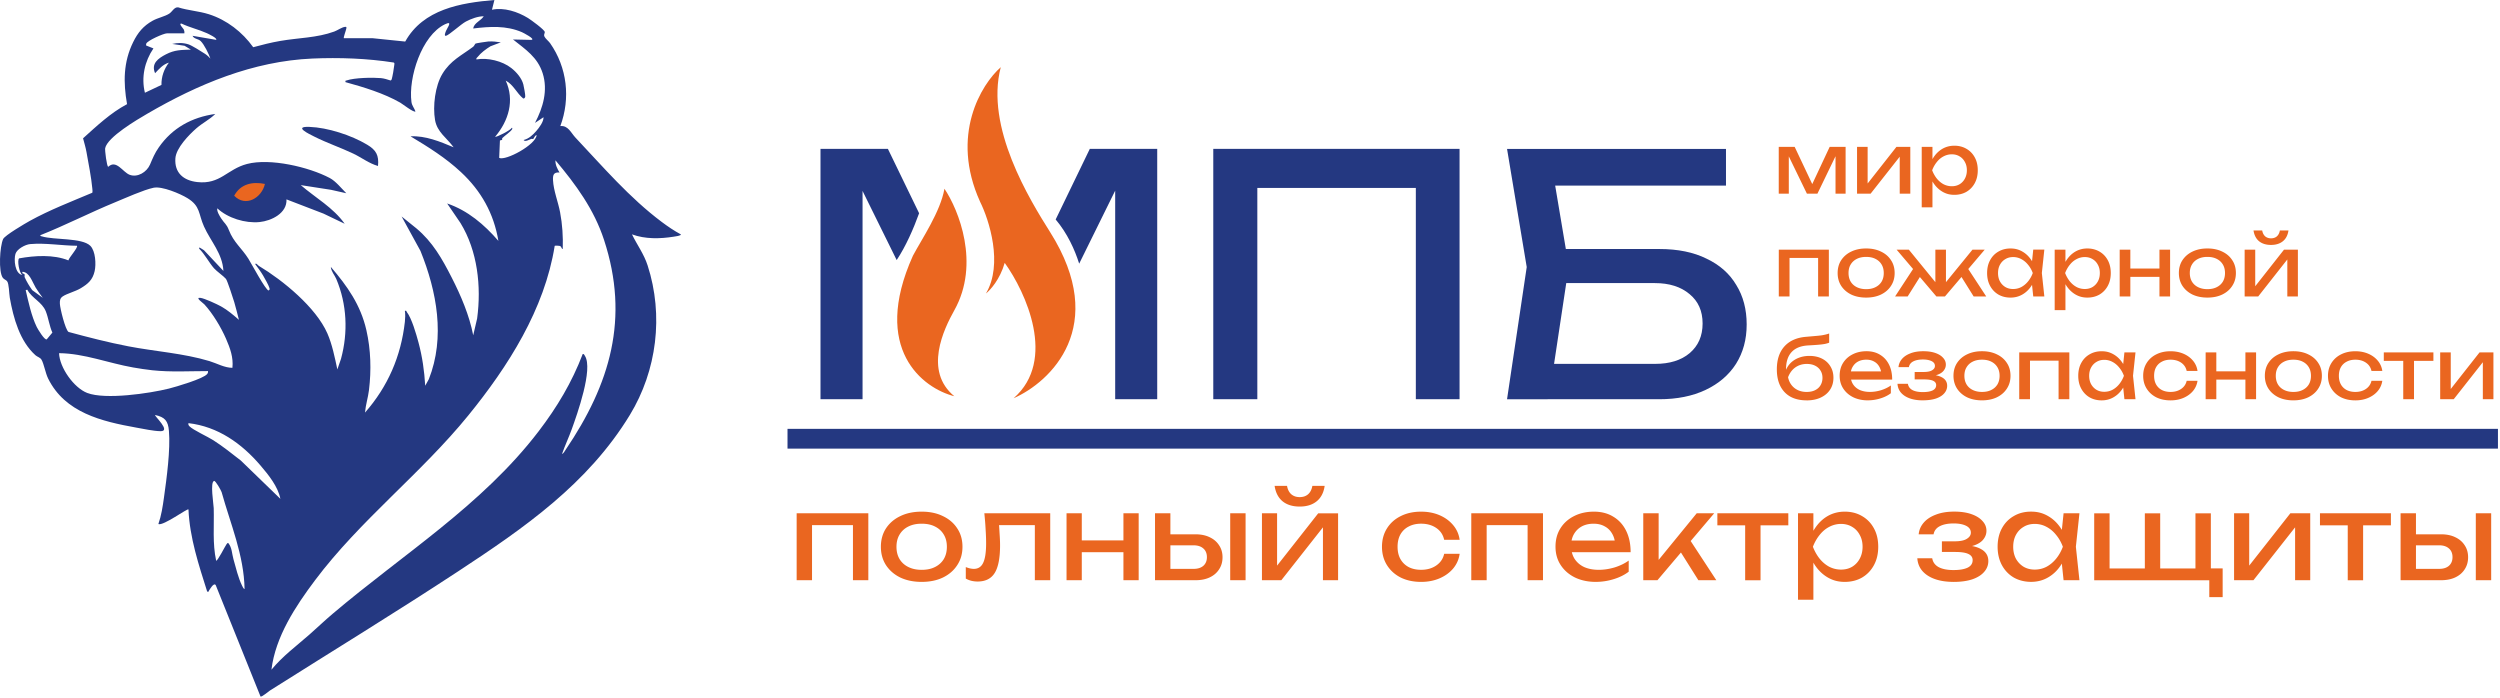
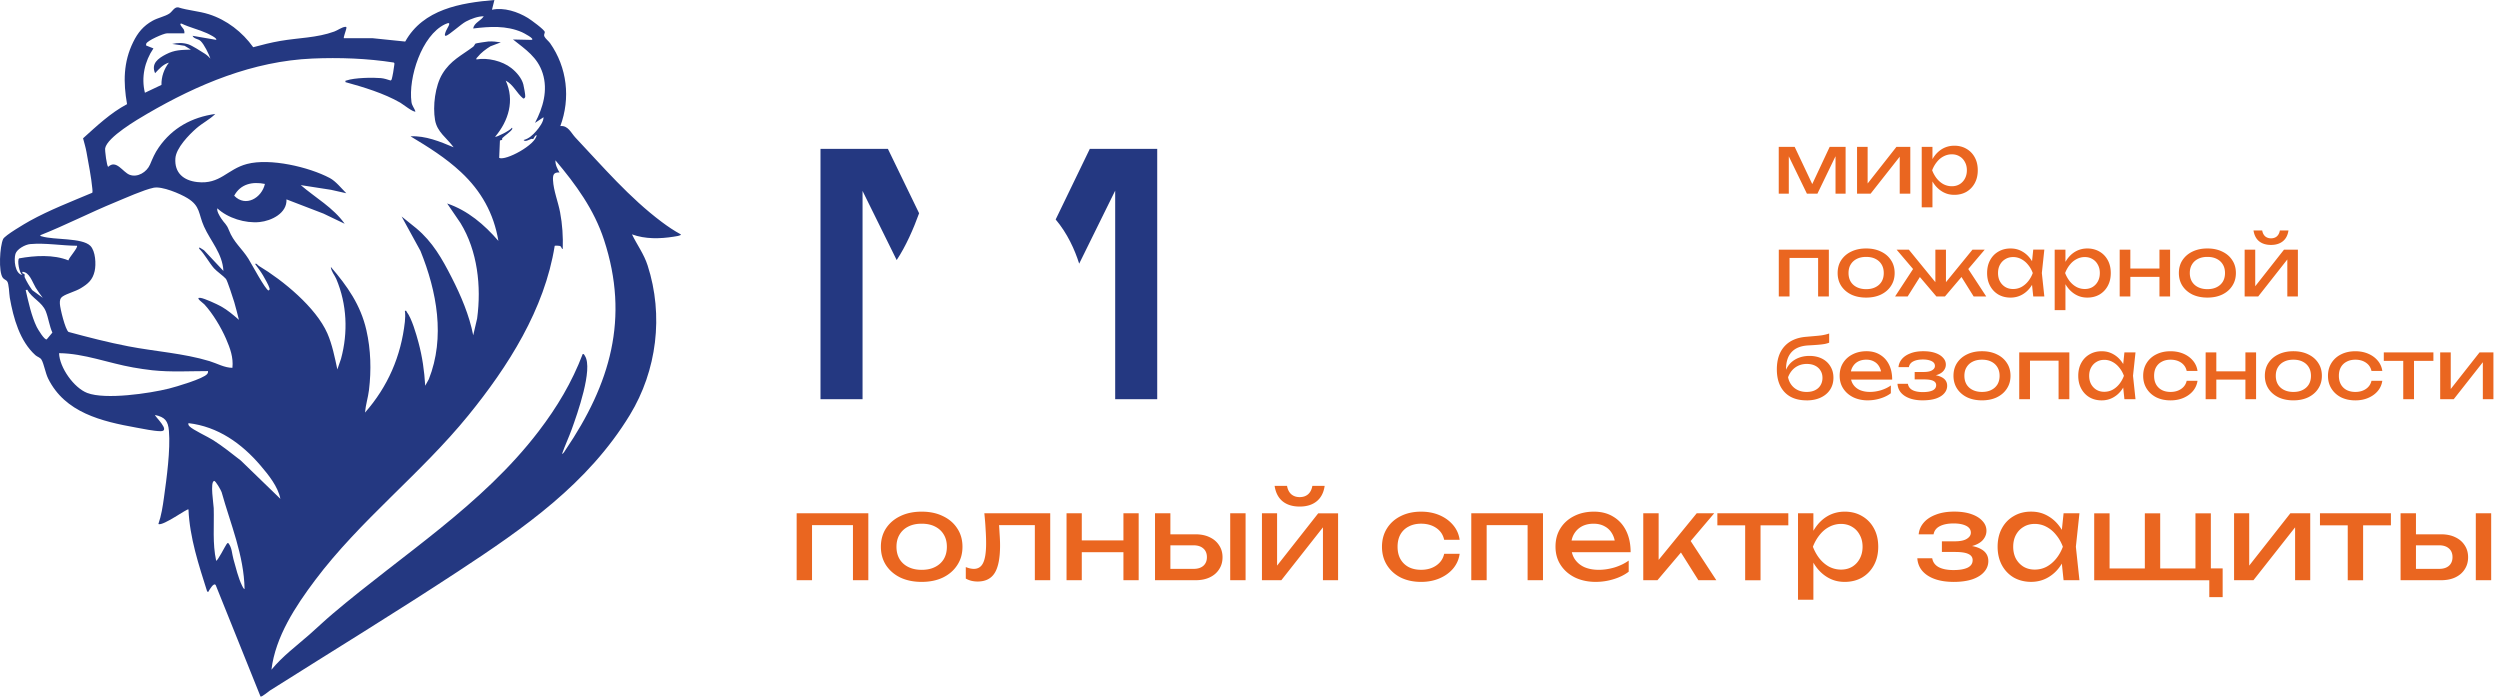
<svg xmlns="http://www.w3.org/2000/svg" width="1143" height="319" fill="none">
-   <path fill="#EA6620" d="m112.341 80.85-8.55 7v4.66h19.43l1.55-11.66h-12.44z" />
  <path fill="#243881" d="m226.04 0-1.11 4.46c5.43-1.2 11.82.92 16.48 3.79 1.25.77 7.63 5.38 7.67 6.41.02.66-.59 1.08-.16 2.05.37.86 1.98 2.18 2.58 3.02 7.78 11.11 9.42 25.18 4.68 37.92 3.53-.41 4.88 3.09 6.88 5.22 12.65 13.42 24.69 27.52 39.51 38.62 2.73 2.05 5.66 4.03 8.68 5.66.42.62-2.8.99-3.21 1.06-6.33 1-13.02 1.17-19.1-1.06 2.37 4.88 5.45 8.93 7.16 14.23 7.38 22.83 4.23 48.04-8.13 68.34-19.2 31.52-48.26 51.62-78.46 71.47-28.38 18.65-57.4 36.39-86.11 54.53-.86.54-3.56 2.96-4.28 2.75l-20.49-50.96c-.89-1.31-2.66 1.89-3.07 2.49-.23.33.06.69-.83.49-3.87-12.23-8-24.63-8.56-37.58-.51-.58-11.53 7.65-13.76 6.69 1.37-3.9 1.99-8.04 2.56-12.14 1.23-8.84 3-21.76 2.27-30.46-.38-4.52-1.8-6.3-6.32-7.26-.48.39 7.49 7.48 2.46 7.4-3.2-.05-7.77-1.05-11.03-1.63-15.82-2.85-32.64-6.79-40.37-22.5-1.21-2.47-1.91-6.72-2.99-8.54-.64-1.08-1.91-1.28-2.78-2.06-7.16-6.45-10.07-16.94-11.72-26.23-.35-1.98-.33-6.54-1.28-7.65-.47-.55-1.35-.8-1.88-1.47-2.12-2.72-1.42-14.48.11-17.77.77-1.67 10.04-7.11 12.17-8.29 9.05-5 19.08-8.86 28.6-12.88.17-.64.06-1.3 0-1.95-.45-5-1.77-11.61-2.67-16.67-.38-2.14-1.02-4.18-1.56-6.27 6.3-5.67 12.58-11.62 20.11-15.61-1.75-9.97-1.72-19.2 2.82-28.41 2.12-4.31 4.62-7.36 8.87-9.73 2.36-1.32 5.54-1.93 7.57-3.22 1.45-.92 2.27-3.08 4.1-2.9 4.57 1.44 9.45 1.7 14.01 3.14 8.22 2.6 15.34 8.15 20.31 15.09 4.07-1.11 8.2-2.15 12.36-2.87 8.3-1.45 16.75-1.38 24.72-4.3 1.53-.56 3.36-1.96 4.94-2.14.78-.09.62.29.52.9-.12.75-1.39 4.02-1.09 4.3h13.22L185.27 19c8.22-14.79 25.29-17.69 40.77-19m-4.84 7.44c-2.69-.02-5.82 1.16-8.19 2.41-2.22 1.17-7.76 6.25-9.1 6.52-1.05.21-.19-1.73 0-2.23.62-1.55 3.29-4.84-.45-3.05-10.73 5.13-16.82 24.5-15.34 35.56.23 1.69 1.32 2.8 1.83 4.31-.71.67-5.94-3.44-6.95-4.02-7.47-4.28-16.75-7.11-25.04-9.38-.11-.89-.01-.6.52-.78 3.49-1.24 11.9-1.41 15.66-1.07 1.5.14 3.02.64 4.45 1.1.27-.13.42-.32.51-.61.33-1.03 1.05-5.15 1.14-6.32.03-.42.27-1.02-.18-1.28-12.08-1.9-24.95-2.36-37.19-1.83-27.2 1.17-52.46 11.78-75.57 25.25-4.51 2.63-18.23 10.66-19.22 15.76-.17.87.74 8.49 1.42 8.48 3.68-3.45 6.63 2.46 9.75 3.65 3.65 1.39 7.85-1.22 9.33-4.65 1.26-2.94 2.12-5.14 4.03-7.88 6.2-8.92 15.11-13.76 25.82-15.28-2.5 2.52-5.8 4.1-8.56 6.5-3.46 3.01-9.33 9.04-9.68 13.75-.5 6.67 3.7 10.18 9.97 10.89 10.58 1.19 13.61-5.86 22.78-8.27 10.52-2.76 28.25 1.35 37.84 6.43 2.77 1.47 5.35 4.77 7.55 6.96l-6.98-1.57-13.85-2.15c6.76 5.81 14.88 10.3 20.09 17.67l-9.68-4.64-16.93-6.51c.34 6.32-6.9 9.83-12.32 10.37-6.5.65-14.52-1.79-19.3-6.28-.33 1.27.99 3.42 1.74 4.58 1.58 2.46 2.42 2.47 3.54 5.36 2.17 5.6 5.88 8.29 8.91 13.08 1.18 1.86 7.94 14.51 9.25 14.55.59-.45.54-.47.39-1.12-.26-1.14-2.18-4.48-2.88-5.69-1.05-1.82-2.41-3.58-3.65-5.28.5-.61 1.16.53 1.73.87 10.98 6.58 26.07 18.94 31.29 30.84 2.2 5.01 3.42 11.12 4.56 16.47l1.67-4.83c3.29-12.08 2.73-24.98-2.16-36.54-.74-1.75-2.37-3.5-2.49-5.5 7.55 8.79 13.62 17.37 16.26 28.94 2.04 8.96 2.28 18.25 1.18 27.38-.42 3.46-1.54 6.8-1.81 10.28 10.43-11.86 16.46-25.75 18.22-41.49.16-1.46.26-3.63 0-5.02.86-.22.61.16.85.47 2.3 2.96 4.35 10.19 5.37 13.96 1.77 6.6 2.67 12.96 3.08 19.8l1.66-2.99c7.56-19.17 3.67-40.09-3.83-58.65l-8.62-15.74 6.7 5.39c7.49 6.25 11.82 13.95 16.19 22.51 4.22 8.27 8.07 17.28 9.85 26.42l1.79-7.69c1.98-14.62.2-30.9-7.6-43.62l-6.11-8.96c9.47 3.23 16.99 9.67 23.43 17.11-2.1-12.56-7.88-22.84-17.11-31.44-6.99-6.53-14.9-11.46-23.07-16.37 6.9-.34 13.47 2.4 19.72 5.02-3.17-4.35-7.57-6.95-8.51-12.5-1.08-6.33.02-15.54 3.37-21.09 3.73-6.15 8.72-8.37 14.05-12.36.56-.42.78-1.28 1.12-1.48.25-.15 5.04-.89 5.76-.94 1.95-.13 3.87.1 5.78.39l-4.72 1.79c-2.08 1.28-4.37 2.98-5.89 4.9-.29.38-.72.48-.55 1.12 5.13-.92 11.86.71 15.96 3.94 2.34 1.84 4.75 4.59 5.5 7.52.25.97.94 4.71.87 5.48-.04.47-.41 1.04-.93.92-2.98-2.43-4.51-6.37-8-8.18 4.15 9.07 1.31 18.39-4.84 25.67.47.38 7.02-2.96 7.63-4.09.27-.06.25.39.18.55-.49 1.1-3.59 3.17-4.48 4.11-.46.49.6.85-1.14 1.13l-.34 7.96c2.88 1.48 16.79-5.98 17.11-10.41-.83.09-1.24 1.53-1.55 1.76-.12.09-.64-.13-.95-.01-.83.31-2.82 1.52-3.44.49 2.38-.57 4.22-2.3 5.77-4.09 1.43-1.64 3.37-4.25 3.34-6.33l-3.91 2.6c3.68-6.96 5.99-14.9 3.52-22.68-2.34-7.37-7.83-10.89-13.56-15.46l8.37.19c2.19-.27-3.87-3.34-4.29-3.52-7.15-3.11-14.74-2.62-22.31-1.69.45-2.63 3.52-3.51 4.83-5.57h.02zM84.29 15.25h-8c-1.47 0-8.97 3.33-9.43 4.71-.09.28-.1.57-.04.85l3.33 1.32c-4.02 5.89-5.64 13.25-3.9 20.28l7.57-3.59c-.09-3.67 1.16-7.28 3.4-10.18-2.7.76-4.51 2.9-6.32 4.83-1.91-4.43 1.4-6.77 4.96-8.62 4.01-2.08 6.97-2 11.41-2.17l-2.89-1.75-5.66-.84c2.51-.57 4.97-.6 7.43.19 1.62.52 5.94 3.27 7.57 4.33.98.64 1.69 1.34 2.48 2.17-.8-2.2-2.83-6.44-4.46-8-1.14-1.1-3-.89-3.72-2.41l10.79 1.85c.77-.71-3.65-2.78-4.21-3.04-3.75-1.7-7.88-2.6-11.61-4.4-1.62-.2.87 2.34 1.03 2.7.26.59.35 1.13.28 1.76zM256.92 207.6c.78-.34 1.19-1.22 1.64-1.89 20.4-30.1 29.37-60.12 17.6-96.04-4.58-13.97-12.87-25.29-22.21-36.38-.12 2.01.87 3.9 1.86 5.58-2.71-.21-3.09 1.13-2.97 3.53.23 4.74 2.34 9.91 3.23 14.63 1.05 5.54 1.41 11.18 1.22 16.82-.72-.12-.44-1.13-1.37-1.42-.4-.12-2.12-.19-2.31-.03-4.63 29-21.28 55.13-39.49 77.52-21.66 26.65-49.41 47.83-70.09 75.38-8.94 11.91-18.1 25.79-19.93 40.89 5.11-6.22 11.51-10.92 17.49-16.18 3.49-3.07 6.86-6.31 10.41-9.31 32.1-27.25 68.46-49.73 94.29-83.55 8.39-10.99 15.19-22.32 20.13-35.31.57-.13.77.49 1 .85 3.85 6.01-3.55 26.72-6.02 33.57-1.38 3.81-3.14 7.51-4.47 11.34zM121.12 84.09c-5.74-1.16-11.14 0-14.05 5.39 5.19 5.42 12.62 1.02 14.05-5.39m-18.98 39.8c-.39-7.96-5.85-13.6-8.87-20.33-2.61-5.8-1.56-9.26-7.52-12.94-3.4-2.09-11.69-5.59-15.52-4.79-4.58.96-12.9 4.72-17.55 6.63-11.52 4.73-22.65 10.47-34.23 15.07-.11.49.39.44.74.55 5.51 1.71 18.3.53 22.11 4.31 2.39 2.38 2.69 8.46 1.97 11.59-.91 3.97-2.99 5.77-6.34 7.79-2.49 1.5-6.2 2.4-8.2 3.71-1.34.88-1.42 1.99-1.35 3.47.1 2.08 2.45 11.76 3.95 12.81 9.02 2.44 18.11 4.79 27.29 6.56 12.2 2.36 25.31 3.19 37.13 6.77 3.49 1.06 6.83 3.05 10.51 3.08.51-4.77-1.06-8.99-2.91-13.27-2.25-5.19-6.09-11.6-9.92-15.75-.55-.6-4.44-3.25-1.86-2.98 1.84.19 7.64 2.89 9.49 3.91 2.99 1.66 5.61 3.91 8.17 6.15-.72-2.68-1.31-5.44-2.13-8.1-.51-1.67-3.14-9.8-3.79-10.62-.93-1.16-4.27-3.48-5.47-4.86-2.36-2.7-4.19-6.42-6.82-8.99l.18-.55 2.06 1.29 8.92 9.5zm-66.96-11.53c-7-.04-14.38-1.39-21.41-.76-2.23.2-6.02 2.26-6.7 4.46-.79 2.54-.32 9.16 3.18 9.69-1.49-.83-2.48-6.88-1.5-7.63 7.12-1.28 15.73-1.83 22.52.93.22-1.22 4.61-6 3.9-6.69zm-15.62 23.81c-1.13-1.53-2.29-3.08-3.28-4.72-1.49-2.47-2.83-7.1-6.02-7.18-.31 1.03.64.68.94 1.11.23.34-.11.93.09 1.38.93 2.08 2.12 4.02 3.43 5.88zm-7.08-3.72-.74.19c1.27 5.45 2.61 11.85 5.07 16.88.43.87 3.62 6.26 4.58 5.61l2.56-3.07c-1.38-3.02-1.8-6.65-2.99-9.66-1.73-4.38-6.31-5.93-8.48-9.94zm82.6 37.21c-8.61 0-16.88.54-25.48-.38-2.9-.31-5.89-.78-8.76-1.28-11.28-1.98-22.33-6.41-33.84-6.53.21 6.57 6.77 15.84 12.88 18.19 8.28 3.18 28.48.22 37.35-2 3.16-.79 15.89-4.52 17.5-6.68.34-.45.43-.75.35-1.32m33.11 58.4c-1.08-5.6-5.44-10.96-9.11-15.26-8.61-10.07-19.46-17.78-32.93-19.34-.12.72.06 1.01.54 1.5 1.56 1.61 8.36 4.73 10.81 6.3 4.41 2.82 8.51 6.11 12.63 9.32l18.05 17.48zm-16.37 41.3c-.26-15.48-6.42-29.71-10.5-44.37-.28-.83-2.75-5.28-3.44-5.11-1.9.47-.23 10.6-.17 12.44.24 8.01-.61 16.14 1.11 24.01.5.51 4.22-6.85 4.68-7.41.19-.23.56-.92.9-.6 1.68 2.06 1.62 4.81 2.33 7.34 1.06 3.77 2.22 8.62 3.92 12.07.22.45.68 1.51 1.17 1.61z" />
-   <path fill="#243881" d="M172.821 75.89c-4.1-1.16-7.47-3.83-11.28-5.65-5.86-2.79-12.05-4.86-17.87-7.8-2.22-1.12-9.8-4.69-2.27-4.43 8.45.29 19.22 3.81 26.46 8.14 4.09 2.44 5.45 4.84 4.96 9.74" />
  <path fill="#EA6620" d="M397 234.68v30.6h-7.03V236.9l3.24 3.19h-25.19l3.24-3.19v28.38h-7.03v-30.6H397m24.39 31.36c-3.71 0-6.97-.67-9.79-2-2.78-1.37-4.96-3.26-6.54-5.68-1.55-2.42-2.32-5.21-2.32-8.38s.78-6 2.32-8.38c1.59-2.42 3.77-4.29 6.54-5.62 2.81-1.37 6.07-2.05 9.79-2.05s6.96.68 9.73 2.05c2.81 1.33 4.99 3.21 6.54 5.62 1.59 2.38 2.38 5.17 2.38 8.38s-.79 5.97-2.38 8.38c-1.55 2.42-3.73 4.31-6.54 5.68-2.77 1.33-6.02 2-9.73 2m0-5.51c2.38 0 4.42-.43 6.11-1.3 1.73-.87 3.06-2.07 4-3.62.94-1.59 1.41-3.46 1.41-5.62s-.47-4.02-1.41-5.57c-.94-1.59-2.27-2.81-4-3.68-1.69-.87-3.73-1.3-6.11-1.3s-4.38.43-6.11 1.3c-1.73.86-3.06 2.09-4 3.68-.94 1.55-1.41 3.41-1.41 5.57s.47 4.04 1.41 5.62c.94 1.55 2.27 2.76 4 3.62s3.77 1.3 6.11 1.3m28.66-25.85h30.11v30.6h-7.03v-28.44l3.24 3.24h-22.82l3.03-2.49c.18 2.24.32 4.36.43 6.38.14 1.98.22 3.77.22 5.35q0 8.655-2.43 12.6c-1.62 2.63-4.23 3.95-7.84 3.95-.97 0-1.91-.11-2.81-.32-.9-.22-1.77-.56-2.59-1.03v-5.25q.975.375 1.89.6c.65.14 1.24.22 1.78.22 1.98 0 3.41-.92 4.27-2.76q1.35-2.76 1.35-8.97c0-1.8-.07-3.86-.22-6.16-.11-2.31-.31-4.81-.59-7.51zm37.57 0h6.97v30.6h-6.97zm26.01 0h6.97v30.6h-6.97zm-22.06 12.38h24.98v5.41h-24.98zm70.881-12.38h7.029v30.6h-7.029zm-34.381 30.6v-30.6h7.03v28.65l-2.49-3.24h13.08c1.91 0 3.41-.47 4.49-1.41 1.08-.97 1.62-2.29 1.62-3.95s-.54-3.01-1.62-3.95c-1.08-.97-2.58-1.46-4.49-1.46h-12.87v-5.03h13.79c2.49 0 4.65.45 6.49 1.35 1.84.87 3.26 2.09 4.27 3.68 1.05 1.55 1.57 3.37 1.57 5.46s-.52 3.93-1.57 5.51c-1.01 1.59-2.43 2.81-4.27 3.68s-3.98 1.3-6.43 1.3h-18.6zm48.89 0v-30.6h6.92v27.09l-2.109-.49 20.919-26.6h9.081v30.6h-6.921v-27.46l2.16.54-21.19 26.92h-8.869zm17.25-33.68c-3.24 0-5.86-.81-7.84-2.43-1.95-1.62-3.15-3.96-3.62-7.03h5.68q.435 2.49 1.95 3.84c1.01.86 2.29 1.3 3.84 1.3s2.83-.43 3.84-1.3q1.516-1.35 1.95-3.84h5.62c-.429 3.06-1.64 5.41-3.62 7.03-1.979 1.62-4.58 2.43-7.79 2.43zm73.14 21.63c-.36 2.52-1.35 4.76-2.97 6.7-1.62 1.91-3.69 3.41-6.22 4.49q-3.78 1.62-8.43 1.62c-3.53 0-6.649-.67-9.35-2-2.67-1.37-4.76-3.26-6.27-5.68s-2.27-5.21-2.27-8.38.76-5.97 2.27-8.38c1.51-2.42 3.6-4.29 6.27-5.62 2.701-1.37 5.82-2.05 9.35-2.05q4.65 0 8.43 1.62c2.52 1.08 4.6 2.6 6.22 4.54 1.62 1.91 2.61 4.14 2.97 6.7h-7.079c-.5-2.31-1.711-4.11-3.621-5.41s-4.22-1.95-6.92-1.95c-2.16 0-4.06.43-5.68 1.3a8.98 8.98 0 0 0-3.779 3.62c-.86 1.55-1.301 3.42-1.301 5.62s.431 4.04 1.301 5.62c.9 1.59 2.159 2.81 3.779 3.68 1.62.83 3.51 1.24 5.68 1.24 2.74 0 5.06-.67 6.971-2 1.91-1.33 3.1-3.1 3.57-5.3h7.079zm38.101-18.55v30.6h-7.031V236.9l3.24 3.19h-25.2l3.241-3.19v28.38h-7.031v-30.6h32.781m24.169 31.36c-3.57 0-6.74-.67-9.52-2-2.78-1.37-4.96-3.26-6.54-5.68-1.59-2.42-2.38-5.23-2.38-8.43s.74-5.95 2.22-8.33c1.51-2.42 3.59-4.29 6.22-5.62 2.67-1.37 5.711-2.05 9.14-2.05s6.381.78 8.87 2.32c2.52 1.51 4.47 3.66 5.84 6.43 1.37 2.78 2.051 6.04 2.051 9.79h-28.82v-5.35H742l-3.51 2c-.11-2.02-.59-3.75-1.46-5.19-.83-1.44-1.96-2.54-3.41-3.3-1.41-.79-3.08-1.19-5.03-1.19-2.05 0-3.86.41-5.41 1.24q-2.265 1.245-3.57 3.51c-.86 1.48-1.3 3.24-1.3 5.3 0 2.27.51 4.23 1.51 5.89 1.05 1.66 2.5 2.94 4.381 3.84 1.91.86 4.159 1.3 6.759 1.3 2.34 0 4.74-.36 7.19-1.08 2.45-.76 4.61-1.8 6.491-3.14v5.08c-1.87 1.44-4.161 2.58-6.87 3.41a27.3 27.3 0 0 1-8.161 1.24zm21.68-.76v-30.6h7.031v24.65l-2.111-.76 19.52-23.9h8l-25.95 30.6h-6.49zm25.2 0-9.52-15.14 4.92-4.43 12.81 19.57h-8.22zm21.391-28.16h7.029v28.17h-7.029zm-12.711-2.44h32.44v5.51h-32.44zm36.87 0h7.031v10.65l-.321 1.08v6.16l.321 1.89v19.73h-7.031v-39.52zm4.33 15.3c.68-3.24 1.82-6.06 3.41-8.43 1.59-2.41 3.53-4.29 5.84-5.62 2.34-1.33 4.94-2 7.79-2 2.99 0 5.64.68 7.95 2.05 2.31 1.33 4.11 3.21 5.41 5.62 1.3 2.38 1.95 5.17 1.95 8.38s-.65 5.97-1.95 8.38c-1.3 2.42-3.1 4.31-5.41 5.68-2.31 1.33-4.96 2-7.95 2s-5.42-.67-7.73-2-4.27-3.21-5.89-5.62c-1.59-2.42-2.719-5.23-3.409-8.43zm25.19 0c0-2.05-.429-3.86-1.299-5.41-.83-1.59-1.981-2.81-3.461-3.68-1.48-.9-3.17-1.35-5.08-1.35s-3.709.45-5.41 1.35c-1.66.87-3.119 2.09-4.38 3.68-1.26 1.55-2.29 3.35-3.08 5.41.79 2.05 1.82 3.88 3.08 5.46 1.261 1.55 2.72 2.78 4.38 3.68 1.69.86 3.5 1.3 5.41 1.3s3.6-.43 5.08-1.3c1.48-.9 2.631-2.13 3.461-3.68.859-1.59 1.299-3.41 1.299-5.46m41.571 16.06c-3.24 0-6.091-.43-8.541-1.3-2.41-.86-4.329-2.11-5.73-3.73-1.37-1.62-2.13-3.55-2.27-5.78h6.81c.29 1.77 1.261 3.12 2.921 4.05q2.535 1.35 6.81 1.35c2.849 0 4.88-.36 6.429-1.08 1.55-.76 2.321-1.91 2.321-3.46 0-1.26-.651-2.2-1.951-2.81-1.26-.61-3.279-.92-6.06-.92h-6.049v-4.87h5.889c2.49 0 4.33-.38 5.51-1.14 1.23-.76 1.84-1.69 1.84-2.81 0-1.37-.72-2.41-2.16-3.14-1.44-.72-3.33-1.08-5.68-1.08-2.59 0-4.7.41-6.33 1.24-1.62.83-2.58 2.07-2.87 3.73h-6.81c.18-1.95.921-3.69 2.22-5.24 1.331-1.59 3.19-2.83 5.57-3.73q3.57-1.41 8.49-1.41c2.99 0 5.59.38 7.78 1.14 2.2.76 3.89 1.8 5.08 3.14 1.23 1.3 1.841 2.79 1.841 4.49q.002 2.055-1.301 3.78c-.83 1.15-2.14 2.07-3.949 2.76-1.771.68-4.06 1.03-6.87 1.03v-.92c4.109-.14 7.299.41 9.569 1.68 2.28 1.23 3.41 3.06 3.41 5.52q0 2.76-1.89 4.92c-1.23 1.44-3.029 2.58-5.41 3.41-2.38.79-5.26 1.19-8.65 1.19zm50.329-.76-1.19-11.35 1.41-3.95-1.41-3.89 1.19-11.41h7.25l-1.63 15.3 1.63 15.3zm2.16-15.3c-.679 3.21-1.82 6.02-3.41 8.43-1.58 2.42-3.549 4.29-5.889 5.62-2.3 1.33-4.881 2-7.731 2s-5.64-.67-7.94-2c-2.31-1.37-4.11-3.26-5.41-5.68-1.289-2.42-1.94-5.21-1.94-8.38s.651-6 1.94-8.38c1.3-2.42 3.1-4.29 5.41-5.62 2.3-1.37 4.95-2.05 7.94-2.05s5.431.67 7.731 2c2.34 1.33 4.309 3.21 5.889 5.62 1.63 2.38 2.76 5.19 3.41 8.43zm-25.19 0c0 2.05.42 3.88 1.24 5.46.87 1.55 2.041 2.78 3.51 3.68 1.48.86 3.17 1.3 5.09 1.3s3.75-.43 5.4-1.3c1.66-.9 3.12-2.13 4.38-3.68 1.3-1.59 2.32-3.41 3.081-5.46-.761-2.05-1.781-3.86-3.081-5.41-1.26-1.59-2.72-2.81-4.38-3.68-1.65-.9-3.46-1.35-5.4-1.35s-3.61.45-5.09 1.35c-1.469.87-2.65 2.09-3.51 3.68-.82 1.55-1.24 3.35-1.24 5.41m90.36-15.3v27.36l-2.17-2.16h7.57v13.14h-6.11v-9.46l1.18 1.73h-53.8v-30.6h7.03v27.36l-2.16-2.16h20.44l-2.16 2.16v-27.36h7.021v27.36l-2.161-2.16h20.44l-2.16 2.16v-27.36h7.03zm10.62 30.6v-30.6h6.92v27.09l-2.11-.49 20.92-26.6h9.09v30.6h-6.92v-27.46l2.16.54-21.2 26.92zm51.97-28.16h7.03v28.17h-7.03zm-12.7-2.44h32.44v5.51h-32.44zm71.25 0h7.03v30.6h-7.03zm-34.39 30.6v-30.6h7.03v28.65l-2.48-3.24h13.08c1.92 0 3.41-.47 4.49-1.41 1.08-.97 1.62-2.29 1.62-3.95s-.53-3.01-1.62-3.95c-1.08-.97-2.58-1.46-4.49-1.46h-12.87v-5.03h13.79c2.48 0 4.65.45 6.49 1.35 1.83.87 3.26 2.09 4.27 3.68q1.56 2.325 1.56 5.46c0 2.09-.52 3.93-1.56 5.51-1.01 1.59-2.44 2.81-4.27 3.68s-3.98 1.3-6.43 1.3h-18.6zM813.241 88.55V67.16h7.29l9 19.05h-1.93l8.92-19.05h7.29v21.39h-4.61V68.78h1.28l-9.56 19.77h-4.8l-9.56-19.69 1.28-.04v19.73h-4.61zm35.8 0V67.16h4.84V86.1l-1.47-.34 14.63-18.6h6.35v21.39h-4.84v-19.2l1.51.38-14.82 18.82zm29.57-21.4h4.91v7.45l-.23.76v4.31l.23 1.32v13.8h-4.91V67.15m3.02 10.7c.48-2.27 1.27-4.23 2.38-5.9q1.665-2.535 4.08-3.93c1.64-.93 3.45-1.4 5.44-1.4 2.09 0 3.94.48 5.56 1.44q2.415 1.395 3.78 3.93c.91 1.66 1.36 3.62 1.36 5.86s-.45 4.17-1.36 5.86-2.17 3.01-3.78 3.97c-1.61.93-3.47 1.4-5.56 1.4s-3.79-.47-5.4-1.4-2.99-2.24-4.12-3.93c-1.11-1.69-1.9-3.65-2.38-5.9m17.62 0c0-1.44-.3-2.7-.91-3.78-.58-1.11-1.39-1.97-2.42-2.57-1.03-.63-2.22-.94-3.55-.94s-2.6.31-3.78.94c-1.16.6-2.18 1.46-3.06 2.57-.88 1.08-1.6 2.34-2.15 3.78.55 1.44 1.27 2.71 2.15 3.82.88 1.08 1.9 1.94 3.06 2.57 1.18.6 2.44.91 3.78.91s2.52-.3 3.55-.91a6.65 6.65 0 0 0 2.42-2.57c.6-1.11.91-2.38.91-3.82m-63.1 36.29v21.39h-4.91v-19.84l2.27 2.23h-17.61l2.27-2.23v19.84h-4.91v-21.39h22.9zm17.05 21.92c-2.6 0-4.88-.47-6.84-1.4-1.94-.96-3.46-2.28-4.57-3.97-1.08-1.69-1.62-3.64-1.62-5.86s.54-4.2 1.62-5.86c1.11-1.69 2.63-3 4.57-3.93q2.955-1.44 6.84-1.44c2.59 0 4.86.48 6.8 1.44 1.97.93 3.49 2.24 4.57 3.93 1.11 1.66 1.66 3.62 1.66 5.86s-.55 4.17-1.66 5.86c-1.08 1.69-2.61 3.01-4.57 3.97-1.94.93-4.21 1.4-6.8 1.4m0-3.86c1.66 0 3.09-.3 4.27-.91 1.21-.6 2.14-1.45 2.8-2.53.66-1.11.98-2.42.98-3.93s-.33-2.81-.98-3.89c-.66-1.11-1.59-1.97-2.8-2.57-1.18-.61-2.61-.91-4.27-.91s-3.06.3-4.27.91c-1.21.6-2.14 1.46-2.8 2.57-.66 1.08-.98 2.38-.98 3.89s.33 2.82.98 3.93c.66 1.08 1.59 1.93 2.8 2.53s2.63.91 4.27.91m13.24 3.33 8.96-13.68 3.44 3.1-6.65 10.58zm35.91 0-6.61-10.58 3.4-3.1 8.96 13.68h-5.75m-12.66-4.23-1.44-.53 13.57-16.63h5.6l-18.18 21.39h-3.93l-18.18-21.39h5.59l13.57 16.63-1.44.53v-17.16h4.84zm39.91 4.23-.83-7.94.98-2.76-.98-2.72.83-7.98h5.07l-1.14 10.7 1.14 10.7zm1.52-10.7c-.48 2.24-1.27 4.21-2.39 5.9-1.11 1.69-2.48 3-4.12 3.93-1.61.93-3.42 1.4-5.4 1.4-2.09 0-3.94-.47-5.56-1.4-1.61-.96-2.87-2.28-3.78-3.97s-1.36-3.64-1.36-5.86.45-4.2 1.36-5.86c.9-1.69 2.17-3 3.78-3.93 1.62-.96 3.47-1.44 5.56-1.44s3.79.47 5.4 1.4c1.64.93 3.01 2.24 4.12 3.93 1.14 1.66 1.92 3.63 2.39 5.9m-17.62 0c0 1.44.29 2.71.88 3.82.6 1.08 1.42 1.94 2.45 2.57 1.04.61 2.22.91 3.56.91s2.62-.3 3.78-.91c1.16-.63 2.18-1.49 3.06-2.57.9-1.11 1.63-2.38 2.15-3.82-.52-1.44-1.25-2.7-2.15-3.78-.89-1.11-1.91-1.97-3.06-2.57a7.8 7.8 0 0 0-3.78-.95c-1.36 0-2.52.32-3.56.95-1.03.6-1.85 1.46-2.45 2.57-.59 1.08-.88 2.34-.88 3.78m25.9-10.69h4.92v7.45l-.23.76v4.31l.23 1.32v13.8h-4.92v-27.64m3.03 10.69c.48-2.27 1.27-4.23 2.38-5.9 1.11-1.69 2.48-3 4.08-3.93 1.64-.93 3.45-1.4 5.45-1.4s3.94.48 5.56 1.44c1.61.93 2.86 2.24 3.78 3.93.9 1.66 1.36 3.62 1.36 5.86s-.45 4.17-1.36 5.86-2.17 3.01-3.78 3.97c-1.62.93-3.47 1.4-5.56 1.4s-3.79-.47-5.41-1.4c-1.61-.93-2.98-2.24-4.12-3.93-1.1-1.69-1.9-3.65-2.38-5.9m17.61 0q0-2.16-.9-3.78c-.58-1.11-1.39-1.97-2.42-2.57-1.03-.63-2.21-.95-3.55-.95s-2.59.32-3.78.95c-1.17.6-2.19 1.46-3.06 2.57-.89 1.08-1.6 2.34-2.16 3.78.56 1.44 1.27 2.71 2.16 3.82.88 1.08 1.9 1.94 3.06 2.57 1.18.61 2.44.91 3.78.91s2.52-.3 3.55-.91a6.65 6.65 0 0 0 2.42-2.57c.61-1.11.9-2.38.9-3.82m9.08-10.69h4.87v21.39h-4.87zm18.18 0h4.87v21.39h-4.87zm-15.43 8.65h17.47v3.78h-17.47zm37.349 13.27c-2.59 0-4.87-.47-6.84-1.4-1.94-.96-3.459-2.28-4.569-3.97-1.08-1.69-1.63-3.64-1.63-5.86s.54-4.2 1.63-5.86c1.11-1.69 2.629-3 4.569-3.93q2.955-1.44 6.84-1.44c2.59 0 4.86.48 6.8 1.44 1.97.93 3.49 2.24 4.57 3.93 1.11 1.66 1.66 3.62 1.66 5.86s-.55 4.17-1.66 5.86c-1.08 1.69-2.6 3.01-4.57 3.97-1.94.93-4.2 1.4-6.8 1.4m0-3.86c1.66 0 3.09-.3 4.27-.91 1.21-.6 2.14-1.45 2.8-2.53.65-1.11.98-2.42.98-3.93s-.33-2.81-.98-3.89c-.66-1.11-1.59-1.97-2.8-2.57-1.18-.61-2.61-.91-4.27-.91s-3.06.3-4.26.91c-1.21.6-2.14 1.46-2.8 2.57-.65 1.08-.98 2.38-.98 3.89s.33 2.82.98 3.93c.66 1.08 1.59 1.93 2.8 2.53 1.2.6 2.63.91 4.26.91m17.03 3.33v-21.39h4.84v18.94l-1.47-.34 14.63-18.6h6.34v21.39h-4.83v-19.2l1.51.38-14.81 18.82zm12.06-23.55c-2.27 0-4.09-.57-5.48-1.7-1.36-1.13-2.2-2.77-2.53-4.91h3.97c.21 1.16.66 2.05 1.36 2.68.7.6 1.6.91 2.68.91s1.98-.3 2.68-.91c.7-.63 1.16-1.53 1.36-2.68h3.93c-.31 2.14-1.15 3.78-2.54 4.91-1.38 1.13-3.2 1.7-5.44 1.7zm-212.369 71.06c-2.85 0-5.29-.55-7.33-1.66-2.02-1.13-3.57-2.76-4.65-4.88-1.06-2.12-1.59-4.66-1.59-7.63 0-4.43 1.16-7.94 3.48-10.51s5.63-4.03 9.94-4.38c1.74-.15 3.18-.28 4.31-.38 1.16-.1 2.1-.2 2.83-.3.73-.13 1.35-.25 1.85-.38.53-.13 1.03-.28 1.51-.45v4.2c-.48.2-1.12.39-1.93.57-.81.15-1.83.28-3.06.38s-2.75.2-4.53.3c-3.38.18-5.92 1.18-7.63 3.02s-2.57 4.46-2.57 7.86v1.21l-.26-.3c.55-1.49 1.35-2.75 2.38-3.78 1.06-1.03 2.32-1.83 3.78-2.38s3.06-.83 4.8-.83c2.19 0 4.11.42 5.75 1.25s2.91 2 3.82 3.51c.93 1.49 1.4 3.23 1.4 5.22 0 2.09-.52 3.92-1.55 5.48-1.01 1.54-2.43 2.73-4.27 3.59s-3.99 1.29-6.46 1.29zm.11-3.85c1.46 0 2.72-.26 3.78-.79 1.08-.53 1.91-1.27 2.49-2.23.6-.98.91-2.12.91-3.4s-.3-2.41-.91-3.36c-.58-.96-1.41-1.7-2.49-2.23-1.06-.53-2.32-.79-3.78-.79-1.97 0-3.7.53-5.22 1.59-1.49 1.06-2.59 2.56-3.33 4.5.43 2.07 1.4 3.7 2.91 4.91 1.54 1.21 3.41 1.81 5.63 1.81zm27.92 3.85c-2.49 0-4.71-.47-6.65-1.4-1.94-.96-3.46-2.28-4.57-3.97s-1.66-3.65-1.66-5.9.52-4.16 1.55-5.82q1.59-2.535 4.35-3.93 2.79-1.44 6.39-1.44c2.4 0 4.46.54 6.2 1.63q2.64 1.59 4.08 4.5t1.44 6.84h-20.15v-3.74h17.69l-2.46 1.4q-.12-2.115-1.02-3.63a5.8 5.8 0 0 0-2.38-2.31c-.98-.55-2.15-.83-3.51-.83q-2.16 0-3.78.87-1.59.87-2.49 2.46c-.61 1.03-.91 2.27-.91 3.7 0 1.59.35 2.96 1.06 4.12.73 1.16 1.75 2.05 3.06 2.68 1.34.6 2.91.91 4.72.91 1.64 0 3.31-.25 5.03-.76 1.71-.53 3.22-1.26 4.54-2.19v3.55c-1.31 1.01-2.91 1.8-4.8 2.38-1.86.58-3.77.87-5.71.87zm25.13 0c-2.27 0-4.26-.3-5.97-.91-1.69-.61-3.02-1.47-4.01-2.61-.96-1.13-1.49-2.48-1.59-4.04h4.76c.2 1.24.88 2.18 2.04 2.84 1.18.63 2.77.94 4.76.94s3.41-.25 4.5-.76c1.08-.53 1.62-1.34 1.62-2.42 0-.88-.45-1.54-1.36-1.97-.88-.43-2.29-.64-4.23-.64h-4.23v-3.4h4.12c1.74 0 3.02-.26 3.86-.79.86-.53 1.28-1.18 1.28-1.97 0-.96-.5-1.69-1.51-2.19s-2.33-.76-3.97-.76c-1.81 0-3.29.29-4.42.87s-1.8 1.45-2 2.61h-4.76c.13-1.36.64-2.58 1.55-3.67.93-1.11 2.23-1.98 3.89-2.61 1.66-.66 3.64-.98 5.93-.98 2.09 0 3.91.26 5.44.79 1.54.53 2.72 1.26 3.55 2.19.86.91 1.29 1.95 1.29 3.14 0 .96-.3 1.84-.91 2.65-.58.81-1.5 1.45-2.76 1.93q-1.845.72-4.8.72v-.64q4.305-.15 6.69 1.17c1.59.86 2.38 2.14 2.38 3.85 0 1.29-.44 2.43-1.32 3.44-.86 1.01-2.12 1.8-3.78 2.38-1.66.55-3.68.83-6.05.83zm27.07 0c-2.6 0-4.88-.47-6.84-1.4-1.94-.96-3.46-2.28-4.57-3.97-1.08-1.69-1.63-3.64-1.63-5.86s.54-4.2 1.63-5.86c1.11-1.69 2.63-3 4.57-3.93 1.97-.96 4.24-1.44 6.84-1.44s4.86.48 6.8 1.44c1.96.93 3.49 2.24 4.57 3.93 1.11 1.66 1.66 3.62 1.66 5.86s-.55 4.17-1.66 5.86c-1.08 1.69-2.61 3.01-4.57 3.97-1.94.93-4.21 1.4-6.8 1.4m0-3.85c1.66 0 3.08-.3 4.26-.91 1.21-.6 2.14-1.45 2.8-2.53.65-1.11.98-2.42.98-3.93s-.33-2.81-.98-3.89c-.66-1.11-1.59-1.97-2.8-2.57-1.18-.61-2.6-.91-4.26-.91s-3.06.3-4.27.91c-1.21.6-2.14 1.46-2.8 2.57-.66 1.08-.98 2.38-.98 3.89s.33 2.82.98 3.93c.66 1.08 1.59 1.93 2.8 2.53s2.63.91 4.27.91m39.93-18.07v21.39h-4.92v-19.84l2.27 2.23h-17.61l2.27-2.23v19.84h-4.92v-21.39h22.91m25.18 21.39-.83-7.94.98-2.76-.98-2.72.83-7.98h5.07l-1.14 10.7 1.14 10.7zm1.51-10.69c-.48 2.24-1.27 4.21-2.39 5.9-1.1 1.69-2.48 3-4.12 3.93-1.61.93-3.42 1.4-5.4 1.4-2.09 0-3.94-.47-5.56-1.4-1.61-.96-2.87-2.28-3.78-3.97s-1.36-3.64-1.36-5.86.45-4.2 1.36-5.86c.9-1.69 2.17-3 3.78-3.93 1.62-.96 3.47-1.44 5.56-1.44s3.79.47 5.4 1.4c1.64.93 3.02 2.24 4.12 3.93 1.14 1.66 1.93 3.63 2.39 5.9m-17.62 0c0 1.44.29 2.71.88 3.82.61 1.08 1.42 1.94 2.46 2.57 1.03.61 2.21.91 3.55.91s2.62-.3 3.78-.91c1.16-.63 2.18-1.49 3.06-2.57.9-1.11 1.63-2.38 2.15-3.82-.52-1.44-1.25-2.7-2.15-3.78-.89-1.11-1.91-1.97-3.06-2.57a7.8 7.8 0 0 0-3.78-.95c-1.36 0-2.52.32-3.55.95-1.04.6-1.85 1.46-2.46 2.57-.59 1.08-.88 2.34-.88 3.78m49.529 2.27a9.26 9.26 0 0 1-2.08 4.69c-1.14 1.34-2.58 2.38-4.349 3.14s-3.73 1.13-5.9 1.13c-2.47 0-4.64-.47-6.54-1.4-1.86-.96-3.32-2.28-4.38-3.97s-1.59-3.64-1.59-5.86.53-4.17 1.59-5.86q1.59-2.535 4.38-3.93c1.9-.96 4.07-1.44 6.54-1.44 2.17 0 4.13.38 5.9 1.13 1.759.76 3.209 1.81 4.349 3.18 1.13 1.34 1.83 2.9 2.08 4.69h-4.949c-.35-1.61-1.2-2.87-2.53-3.78-1.34-.91-2.95-1.36-4.84-1.36-1.51 0-2.84.3-3.97.91a6.3 6.3 0 0 0-2.65 2.53c-.61 1.08-.9 2.39-.9 3.93s.3 2.82.9 3.93a6.43 6.43 0 0 0 2.65 2.57c1.13.58 2.46.87 3.97.87 1.92 0 3.54-.47 4.88-1.4s2.17-2.17 2.49-3.7zm3.72-12.97h4.88v21.39h-4.88zm18.18 0h4.88v21.39h-4.88zm-15.41 8.66h17.46v3.78h-17.46zm37.34 13.26c-2.59 0-4.88-.47-6.84-1.4-1.94-.96-3.47-2.28-4.57-3.97-1.08-1.69-1.63-3.64-1.63-5.86s.54-4.2 1.63-5.86c1.1-1.69 2.63-3 4.57-3.93 1.96-.96 4.25-1.44 6.84-1.44s4.86.48 6.8 1.44c1.96.93 3.49 2.24 4.57 3.93 1.11 1.66 1.66 3.62 1.66 5.86s-.55 4.17-1.66 5.86c-1.08 1.69-2.61 3.01-4.57 3.97-1.94.93-4.21 1.4-6.8 1.4m0-3.85c1.66 0 3.09-.3 4.27-.91 1.2-.6 2.14-1.45 2.79-2.53.66-1.11.98-2.42.98-3.93s-.33-2.81-.98-3.89c-.65-1.11-1.59-1.97-2.79-2.57-1.18-.61-2.61-.91-4.27-.91s-3.06.3-4.27.91c-1.21.6-2.14 1.46-2.79 2.57-.66 1.08-.98 2.38-.98 3.89s.33 2.82.98 3.93c.65 1.08 1.58 1.93 2.79 2.53s2.64.91 4.27.91m40.66-5.1a9.26 9.26 0 0 1-2.08 4.69c-1.14 1.34-2.58 2.38-4.36 3.14-1.76.76-3.72 1.13-5.89 1.13-2.47 0-4.65-.47-6.54-1.4-1.86-.96-3.32-2.28-4.38-3.97s-1.59-3.64-1.59-5.86.53-4.17 1.59-5.86q1.59-2.535 4.38-3.93 2.835-1.44 6.54-1.44c2.17 0 4.13.38 5.89 1.13 1.77.76 3.22 1.81 4.36 3.18 1.13 1.34 1.83 2.9 2.08 4.69h-4.95c-.35-1.61-1.2-2.87-2.54-3.78-1.33-.91-2.95-1.36-4.83-1.36-1.51 0-2.84.3-3.97.91a6.3 6.3 0 0 0-2.65 2.53c-.61 1.08-.91 2.39-.91 3.93s.31 2.82.91 3.93a6.43 6.43 0 0 0 2.65 2.57c1.13.58 2.46.87 3.97.87 1.92 0 3.54-.47 4.88-1.4 1.33-.93 2.16-2.17 2.49-3.7zm9.57-11.27h4.92v19.69h-4.92zm-8.89-1.7h22.68v3.86h-22.68zm25.78 21.39v-21.39h4.83v18.94l-1.47-.34 14.63-18.6h6.35v21.39h-4.84v-19.2l1.51.38-14.81 18.82z" />
-   <path stroke="#243881" stroke-width="9.04" d="M360.051 200.59h782.009" />
-   <path fill="#243881" d="M705.19 113.85h53.409c8.55 0 15.771 1.48 21.671 4.43 6 2.85 10.529 6.87 13.579 12.06 3.15 5.09 4.731 11.09 4.731 18.01s-1.63 12.82-4.88 18.01c-3.26 5.09-7.88 9.05-13.89 11.9-6 2.85-13.071 4.27-21.211 4.27H689.02l9-60.43-9-54.02h100.1v16.79h-87.44l7.63-10.22 7.93 47.15-8.24 54.63-7.781-10.07h55.541c6.61 0 11.849-1.63 15.719-4.88 3.97-3.36 5.951-7.88 5.951-13.58s-1.981-10.17-5.951-13.43q-5.955-5.04-15.87-5.04H705.19v-15.58M667.311 68.07v114.44h-19.99V76.76l9.16 9.16h-90.79l9.16-9.16v105.75h-20.14V68.07h112.61z" />
-   <path fill="#EA6620" d="M448.061 92.16c-13.73-30.36.6-53.61 9.49-61.44-7.23 27.47 13.2 60.54 22.59 75.45 27.11 43.01.15 68.52-16.72 75.9 19.88-17.35 5.57-48.49-4.07-61.89-2.17 7.59-6.63 12.5-8.58 14 7.95-13.37 1.5-33.58-2.71-42.01zM417.35 117.01c-19.16 42.65 4.67 60.54 18.97 64.15-14.1-11.57-4.8-30.72 0-39.3 11.93-21.32 1.96-45.93-4.52-55.57-1.81 10.48-10.39 23.04-14.46 30.72z" />
  <path fill="#243881" d="M420.221 97.49c-2.55 7.06-6.08 15.15-10.26 21.41l-15.6-31.6v95.21h-19.23V68.07h30.82l14.26 29.42zm108.87 85.02h-19.23V87.16l-16.46 33.39c-1.99-6.33-5.4-13.89-10.75-20.2l15.61-32.29h30.82V182.5z" />
</svg>